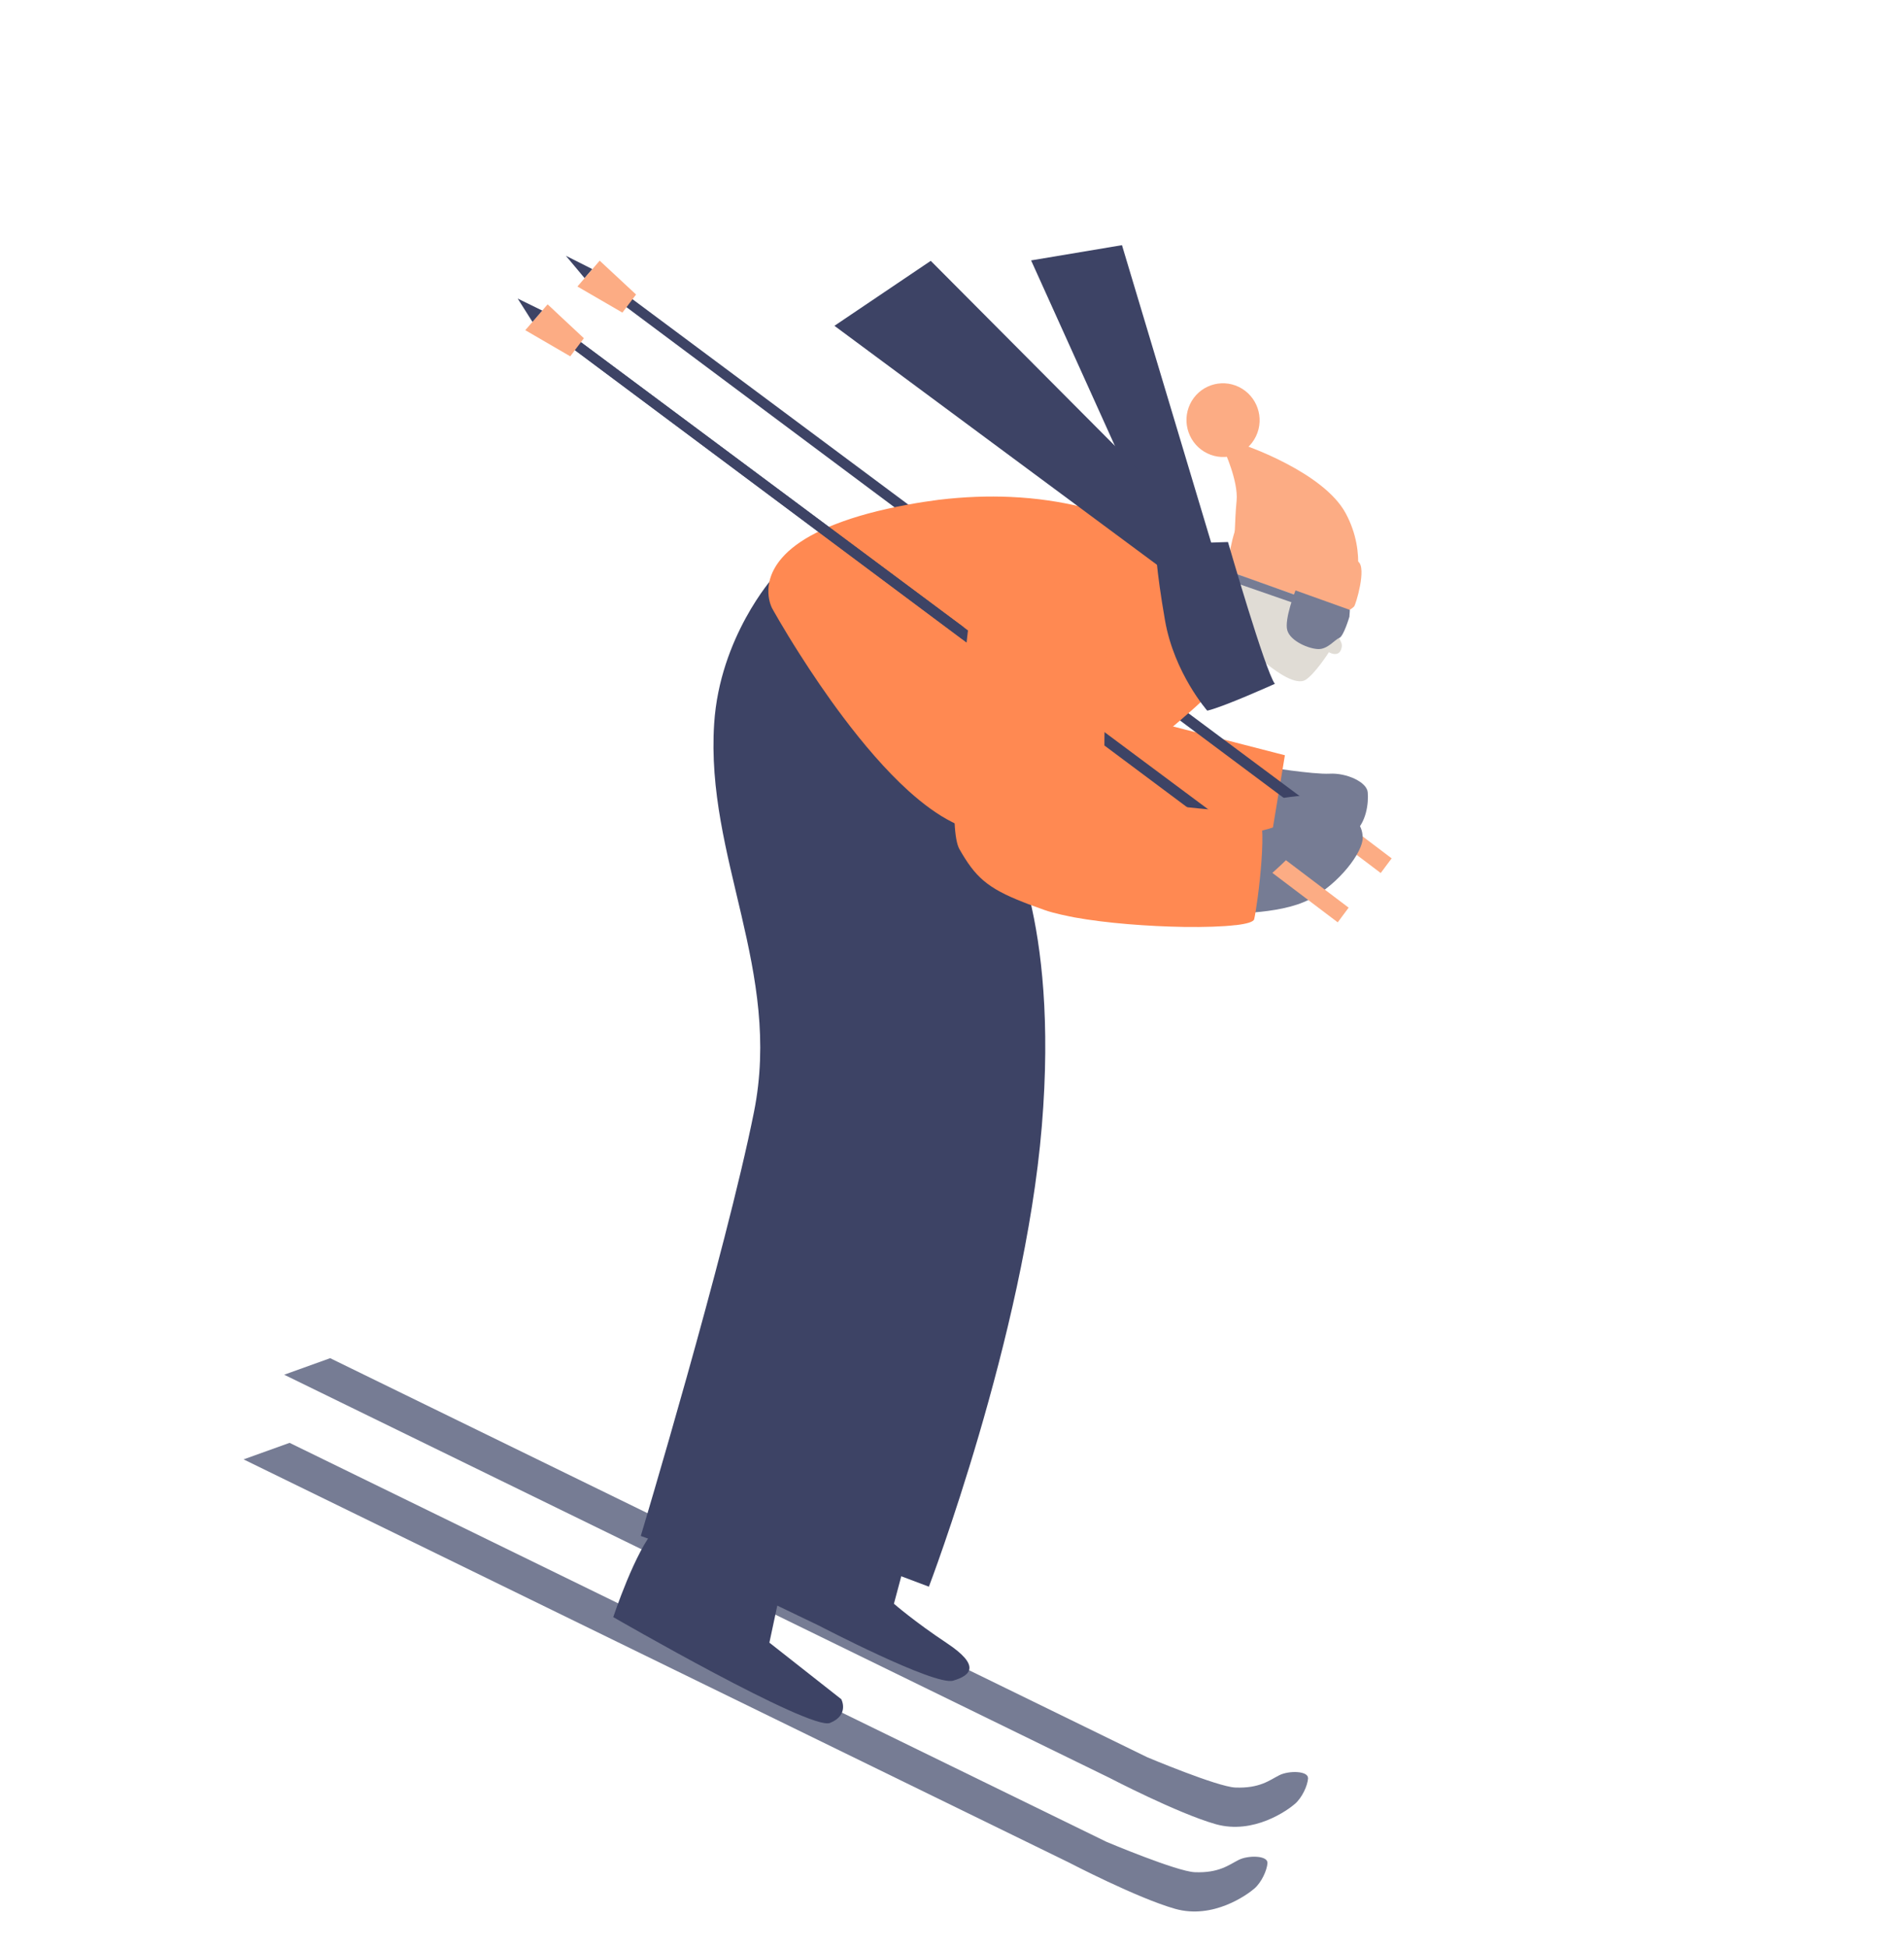
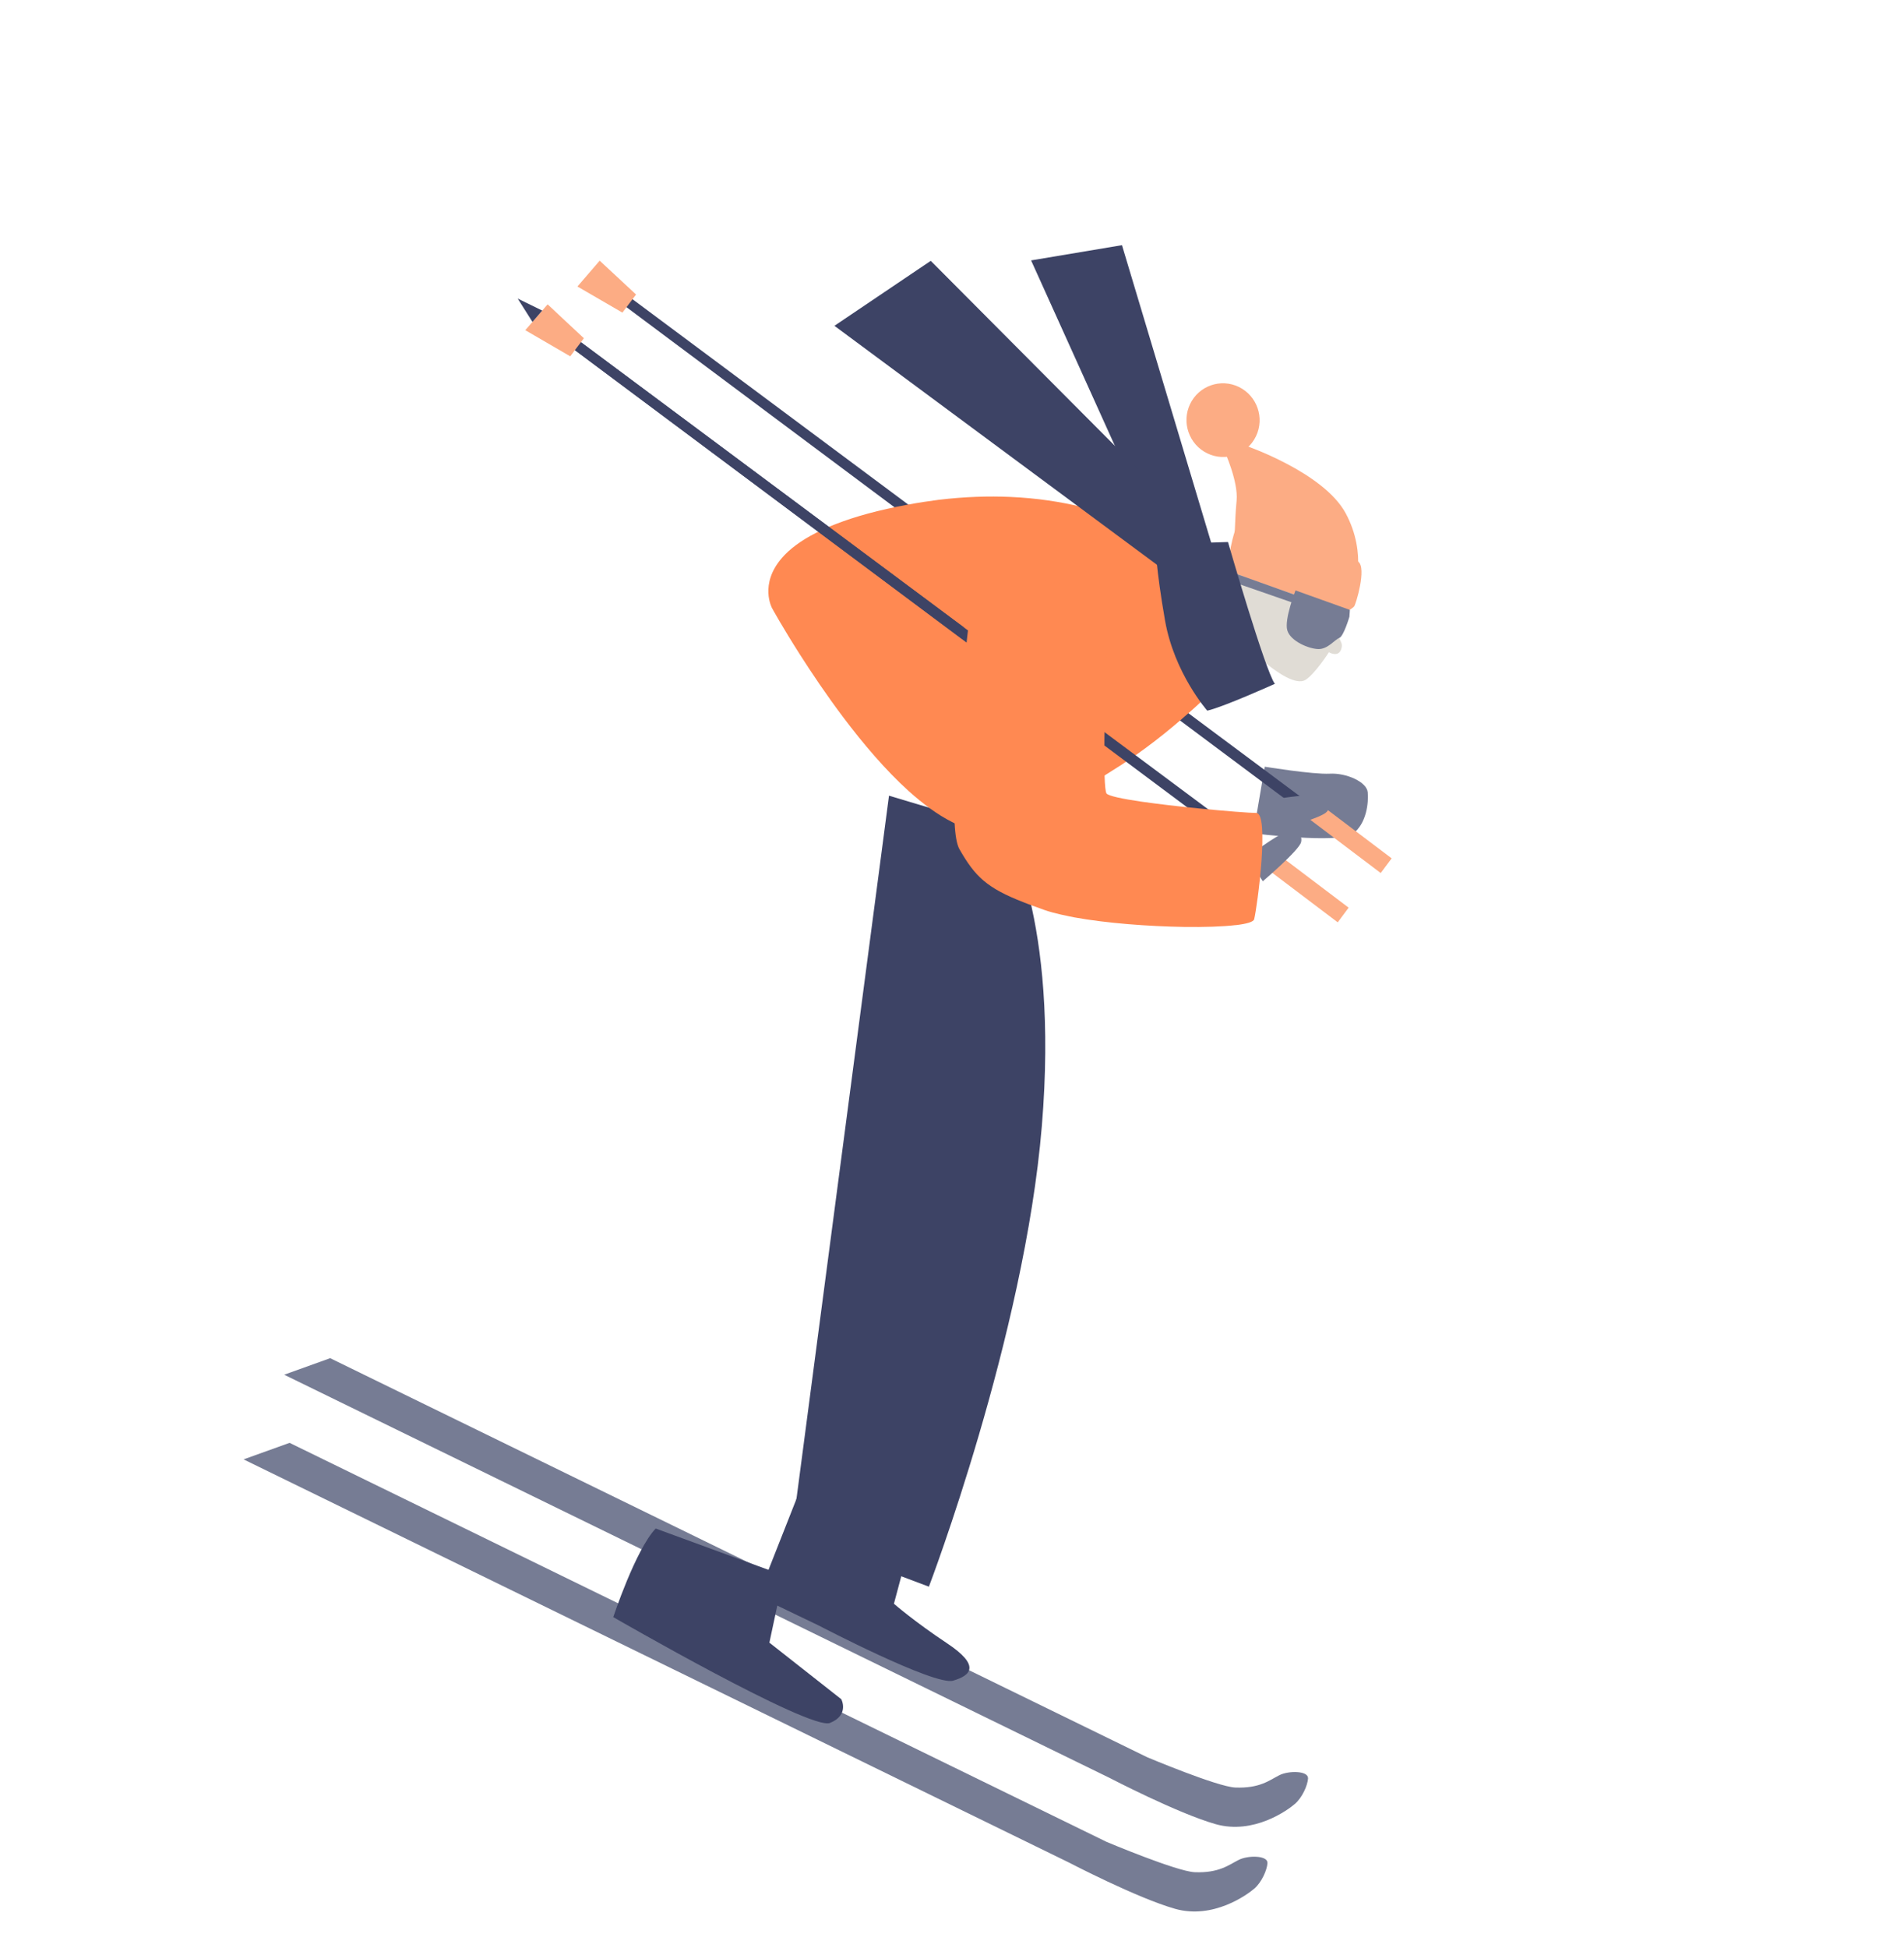
<svg xmlns="http://www.w3.org/2000/svg" width="44" height="45" viewBox="0 0 44 45" fill="none">
-   <path d="M13.688 6.217L13.077 5.909L13.509 6.425L13.688 6.217Z" fill="#3D4365" />
  <path d="M29.227 17.713C29.227 17.713 30.342 17.894 30.728 17.874C31.113 17.853 31.585 18.063 31.607 18.303C31.629 18.543 31.581 19.026 31.263 19.262C30.944 19.497 28.965 19.253 28.965 19.253L29.227 17.714L29.227 17.713Z" fill="#767C94" />
-   <path d="M26.416 16.605L29.693 17.448L29.365 19.427C29.365 19.427 25.976 19.468 25.256 19.026C24.536 18.585 25.167 16.53 25.167 16.53L26.416 16.605Z" fill="#FF8952" />
  <path d="M32.058 19.898L13.95 6.416L13.771 6.569L31.901 20.102L32.058 19.898Z" fill="#3D4365" />
  <path d="M29.289 43.039C29.301 42.864 28.843 42.856 28.623 42.969C28.403 43.079 28.174 43.275 27.608 43.252C27.189 43.233 25.571 42.551 25.571 42.551L6.692 33.333L5.629 33.715L24.701 43.028C24.701 43.028 26.274 43.848 27.155 44.098C28.035 44.347 28.825 43.772 28.991 43.627C29.155 43.482 29.278 43.212 29.291 43.038L29.289 43.039Z" fill="#767C94" />
  <path d="M32.16 19.83L30.487 18.565L30.235 18.905L31.907 20.169L32.16 19.83Z" fill="#FCAC84" />
-   <path d="M28.227 21.101C28.227 21.101 29.554 21.15 30.259 20.779C30.962 20.409 31.495 19.679 31.491 19.355C31.486 19.03 31.29 18.865 30.929 18.665C30.567 18.466 29.984 18.872 29.855 18.947C29.727 19.022 28.948 19.31 28.662 19.239C28.375 19.169 28.104 19.163 28.104 19.163L28.229 21.102L28.227 21.101Z" fill="#767C94" />
  <path d="M30.227 41.083C30.238 40.908 29.781 40.9 29.561 41.013C29.34 41.125 29.112 41.319 28.546 41.296C28.127 41.277 26.509 40.595 26.509 40.595L7.63 31.377L6.567 31.759L25.638 41.072C25.638 41.072 27.212 41.892 28.092 42.142C28.973 42.391 29.763 41.816 29.928 41.671C30.092 41.526 30.216 41.256 30.229 41.082L30.227 41.083Z" fill="#767C94" />
  <path d="M31.181 13.89C31.181 13.89 30.977 14.511 30.947 14.654C30.917 14.798 31.059 14.825 30.99 15.009C30.92 15.193 30.71 15.068 30.71 15.068C30.71 15.068 30.396 15.561 30.172 15.705C29.947 15.848 29.493 15.509 29.32 15.376C29.148 15.244 29.036 15.111 29.036 15.111L28.157 15.449L27.49 13.292L29.209 12.476L31.242 13.469L31.182 13.888L31.181 13.89Z" fill="#E0DCD5" />
  <path d="M20.978 35.853L20.658 37.05C20.658 37.05 21.124 37.458 21.888 37.965C22.652 38.474 22.451 38.704 22.025 38.827C21.599 38.951 18.926 37.556 18.926 37.556L17.518 36.88L18.477 34.448L20.978 35.853Z" fill="#3D4365" />
  <path d="M18.111 36.397L17.78 37.949L19.442 39.256C19.442 39.256 19.635 39.62 19.18 39.804C18.725 39.988 14.172 37.359 14.172 37.359C14.172 37.359 14.685 35.807 15.152 35.312L18.111 36.396L18.111 36.397Z" fill="#3D4365" />
  <path d="M23.221 19.184C23.221 19.184 24.479 21.162 24.076 26.015C23.674 30.868 21.466 36.656 21.466 36.656L18.296 35.462L20.544 18.382L23.221 19.184Z" fill="#3D4365" />
-   <path d="M17.866 13.339C17.866 13.339 16.634 14.716 16.504 16.715C16.301 19.815 18.078 22.428 17.423 25.694C16.768 28.96 14.808 35.484 14.808 35.484L18.844 36.943C18.844 36.943 21.108 30.878 21.657 27.056C22.207 23.234 21.613 18.594 21.613 18.594L17.869 13.34L17.866 13.339Z" fill="#3D4365" />
  <path d="M28 15.976C28 15.976 27.87 16.108 27.645 16.315C27.563 16.388 27.471 16.472 27.367 16.561C27.34 16.585 27.311 16.61 27.281 16.636C27.049 16.836 26.772 17.062 26.466 17.287C26.228 17.463 25.972 17.638 25.707 17.801C25.643 17.841 25.58 17.881 25.517 17.921C24.331 18.668 23.185 19.557 22.05 19.015L22.044 19.012C22.029 19.004 22.013 18.996 21.998 18.989C21.667 18.822 21.33 18.573 21 18.276C20.465 17.793 19.945 17.18 19.486 16.57C19.098 16.055 18.755 15.543 18.482 15.115C18.083 14.49 17.841 14.049 17.841 14.049C17.841 14.049 17.54 13.498 18.071 12.888C18.24 12.693 18.495 12.493 18.872 12.303L19.119 12.187C19.185 12.158 19.253 12.129 19.325 12.103C19.754 11.936 20.296 11.784 20.98 11.658C21.226 11.612 21.465 11.576 21.698 11.546C22.295 11.475 22.844 11.458 23.344 11.48C25.845 11.589 27.15 12.662 27.15 12.662L28 15.978L28 15.976Z" fill="#FF8952" />
  <path d="M28.217 13.296L25.928 5.664L23.828 6.016L27.261 13.612L28.384 13.559L28.217 13.296Z" fill="#3D4365" />
  <path d="M29.545 19.168C29.545 19.168 30.535 18.9 30.66 18.756C30.784 18.612 30.685 18.44 30.467 18.388C30.25 18.336 29.608 18.442 29.608 18.442L29.546 19.167L29.545 19.168Z" fill="#767C94" />
  <path d="M31.284 13.67C31.284 13.67 31.612 12.814 31.098 11.858C30.583 10.903 28.757 10.285 28.757 10.285L28.292 10.41C28.292 10.41 28.619 11.118 28.577 11.566C28.534 12.015 28.527 12.598 28.527 12.598C28.527 12.598 30.215 13.071 31.284 13.67Z" fill="#FCAC84" />
  <path d="M28.416 12.791C28.416 12.791 28.446 12.553 28.538 12.264C28.63 11.976 31.192 12.825 31.389 12.977C31.587 13.127 31.33 13.97 31.293 14.01C31.255 14.049 31.187 14.106 31.109 14.107C31.031 14.107 28.388 13.255 28.379 13.15C28.37 13.045 28.416 12.791 28.416 12.791Z" fill="#FCAC84" />
  <path d="M29.948 13.751L28.533 13.245L28.503 13.448L29.927 13.942L29.948 13.751Z" fill="#767C94" />
  <path d="M28.378 12.523C28.378 12.523 29.242 15.512 29.461 15.798C29.461 15.798 28.273 16.334 27.899 16.418C27.899 16.418 27.137 15.555 26.923 14.335C26.709 13.115 26.701 12.576 26.701 12.576L28.376 12.522L28.378 12.523Z" fill="#3D4365" />
  <path d="M27.993 12.538L21.509 6.026L19.283 7.527L27.236 13.418L27.993 12.538Z" fill="#3D4365" />
  <path d="M31.04 21.02L12.932 7.539L12.753 7.692L30.883 21.224L31.04 21.02Z" fill="#3D4365" />
  <path d="M31.166 20.969L29.494 19.704L29.241 20.043L30.914 21.308L31.166 20.969Z" fill="#FCAC84" />
  <path d="M29.182 20.36C29.182 20.36 30.024 19.642 30.067 19.456C30.11 19.27 29.944 19.164 29.728 19.221C29.512 19.277 28.828 19.796 28.828 19.796L29.182 20.36Z" fill="#767C94" />
  <path d="M28.553 21.372C28.258 21.407 27.835 21.421 27.359 21.414C26.54 21.401 25.566 21.328 24.83 21.194L24.715 21.171C24.576 21.144 24.448 21.113 24.333 21.083C24.262 21.064 24.196 21.044 24.137 21.023L24.136 21.023C24.003 20.976 23.883 20.932 23.77 20.89L23.657 20.846C22.802 20.513 22.535 20.252 22.173 19.62C22.111 19.512 22.075 19.299 22.06 19.012C22.059 19.006 22.059 19 22.06 18.994C22.055 18.896 22.052 18.79 22.051 18.676C22.051 18.661 22.05 18.646 22.051 18.63C22.051 18.529 22.052 18.423 22.055 18.313C22.058 18.186 22.061 18.052 22.069 17.912C22.071 17.872 22.074 17.832 22.075 17.79C22.115 17.016 22.198 16.12 22.284 15.322C22.33 14.893 22.377 14.493 22.417 14.157C22.491 13.555 22.547 13.157 22.547 13.157L24.077 13.41L25.386 13.627L25.64 13.669C25.637 13.686 25.634 13.755 25.628 13.864C25.625 13.905 25.623 13.951 25.621 14.002C25.579 14.839 25.498 17.003 25.526 17.918C25.533 18.149 25.548 18.299 25.571 18.331C25.614 18.389 25.941 18.456 26.377 18.52C26.767 18.576 27.242 18.631 27.686 18.675C28.329 18.739 28.901 18.782 29.029 18.781C29.342 18.777 29.058 20.932 28.983 21.236C28.968 21.298 28.809 21.343 28.558 21.373L28.553 21.372Z" fill="#FF8952" />
  <path d="M31.184 14.248C31.184 14.248 31.051 14.7 30.95 14.738C30.848 14.776 30.684 14.998 30.469 14.995C30.253 14.993 29.821 14.815 29.748 14.561C29.675 14.308 29.938 13.64 29.938 13.64L31.195 14.09L31.184 14.248Z" fill="#767C94" />
  <path d="M27.897 10.472C28.317 10.678 28.823 10.501 29.025 10.078C29.228 9.655 29.051 9.146 28.631 8.94C28.21 8.735 27.705 8.911 27.502 9.334C27.3 9.757 27.476 10.267 27.897 10.472Z" fill="#FCAC84" />
  <path d="M14.699 6.804L14.383 7.222L13.344 6.619L13.858 6.022L14.699 6.804Z" fill="#FCAC84" />
  <path d="M22.269 14.49L12.932 7.539L12.753 7.692L22.243 14.768L22.269 14.49Z" fill="#3D4365" />
  <path d="M13.493 7.814L13.178 8.232L12.139 7.628L12.655 7.031L13.493 7.814Z" fill="#FCAC84" />
  <path d="M12.531 7.175L11.964 6.898L12.305 7.437L12.531 7.175Z" fill="#3D4365" />
</svg>